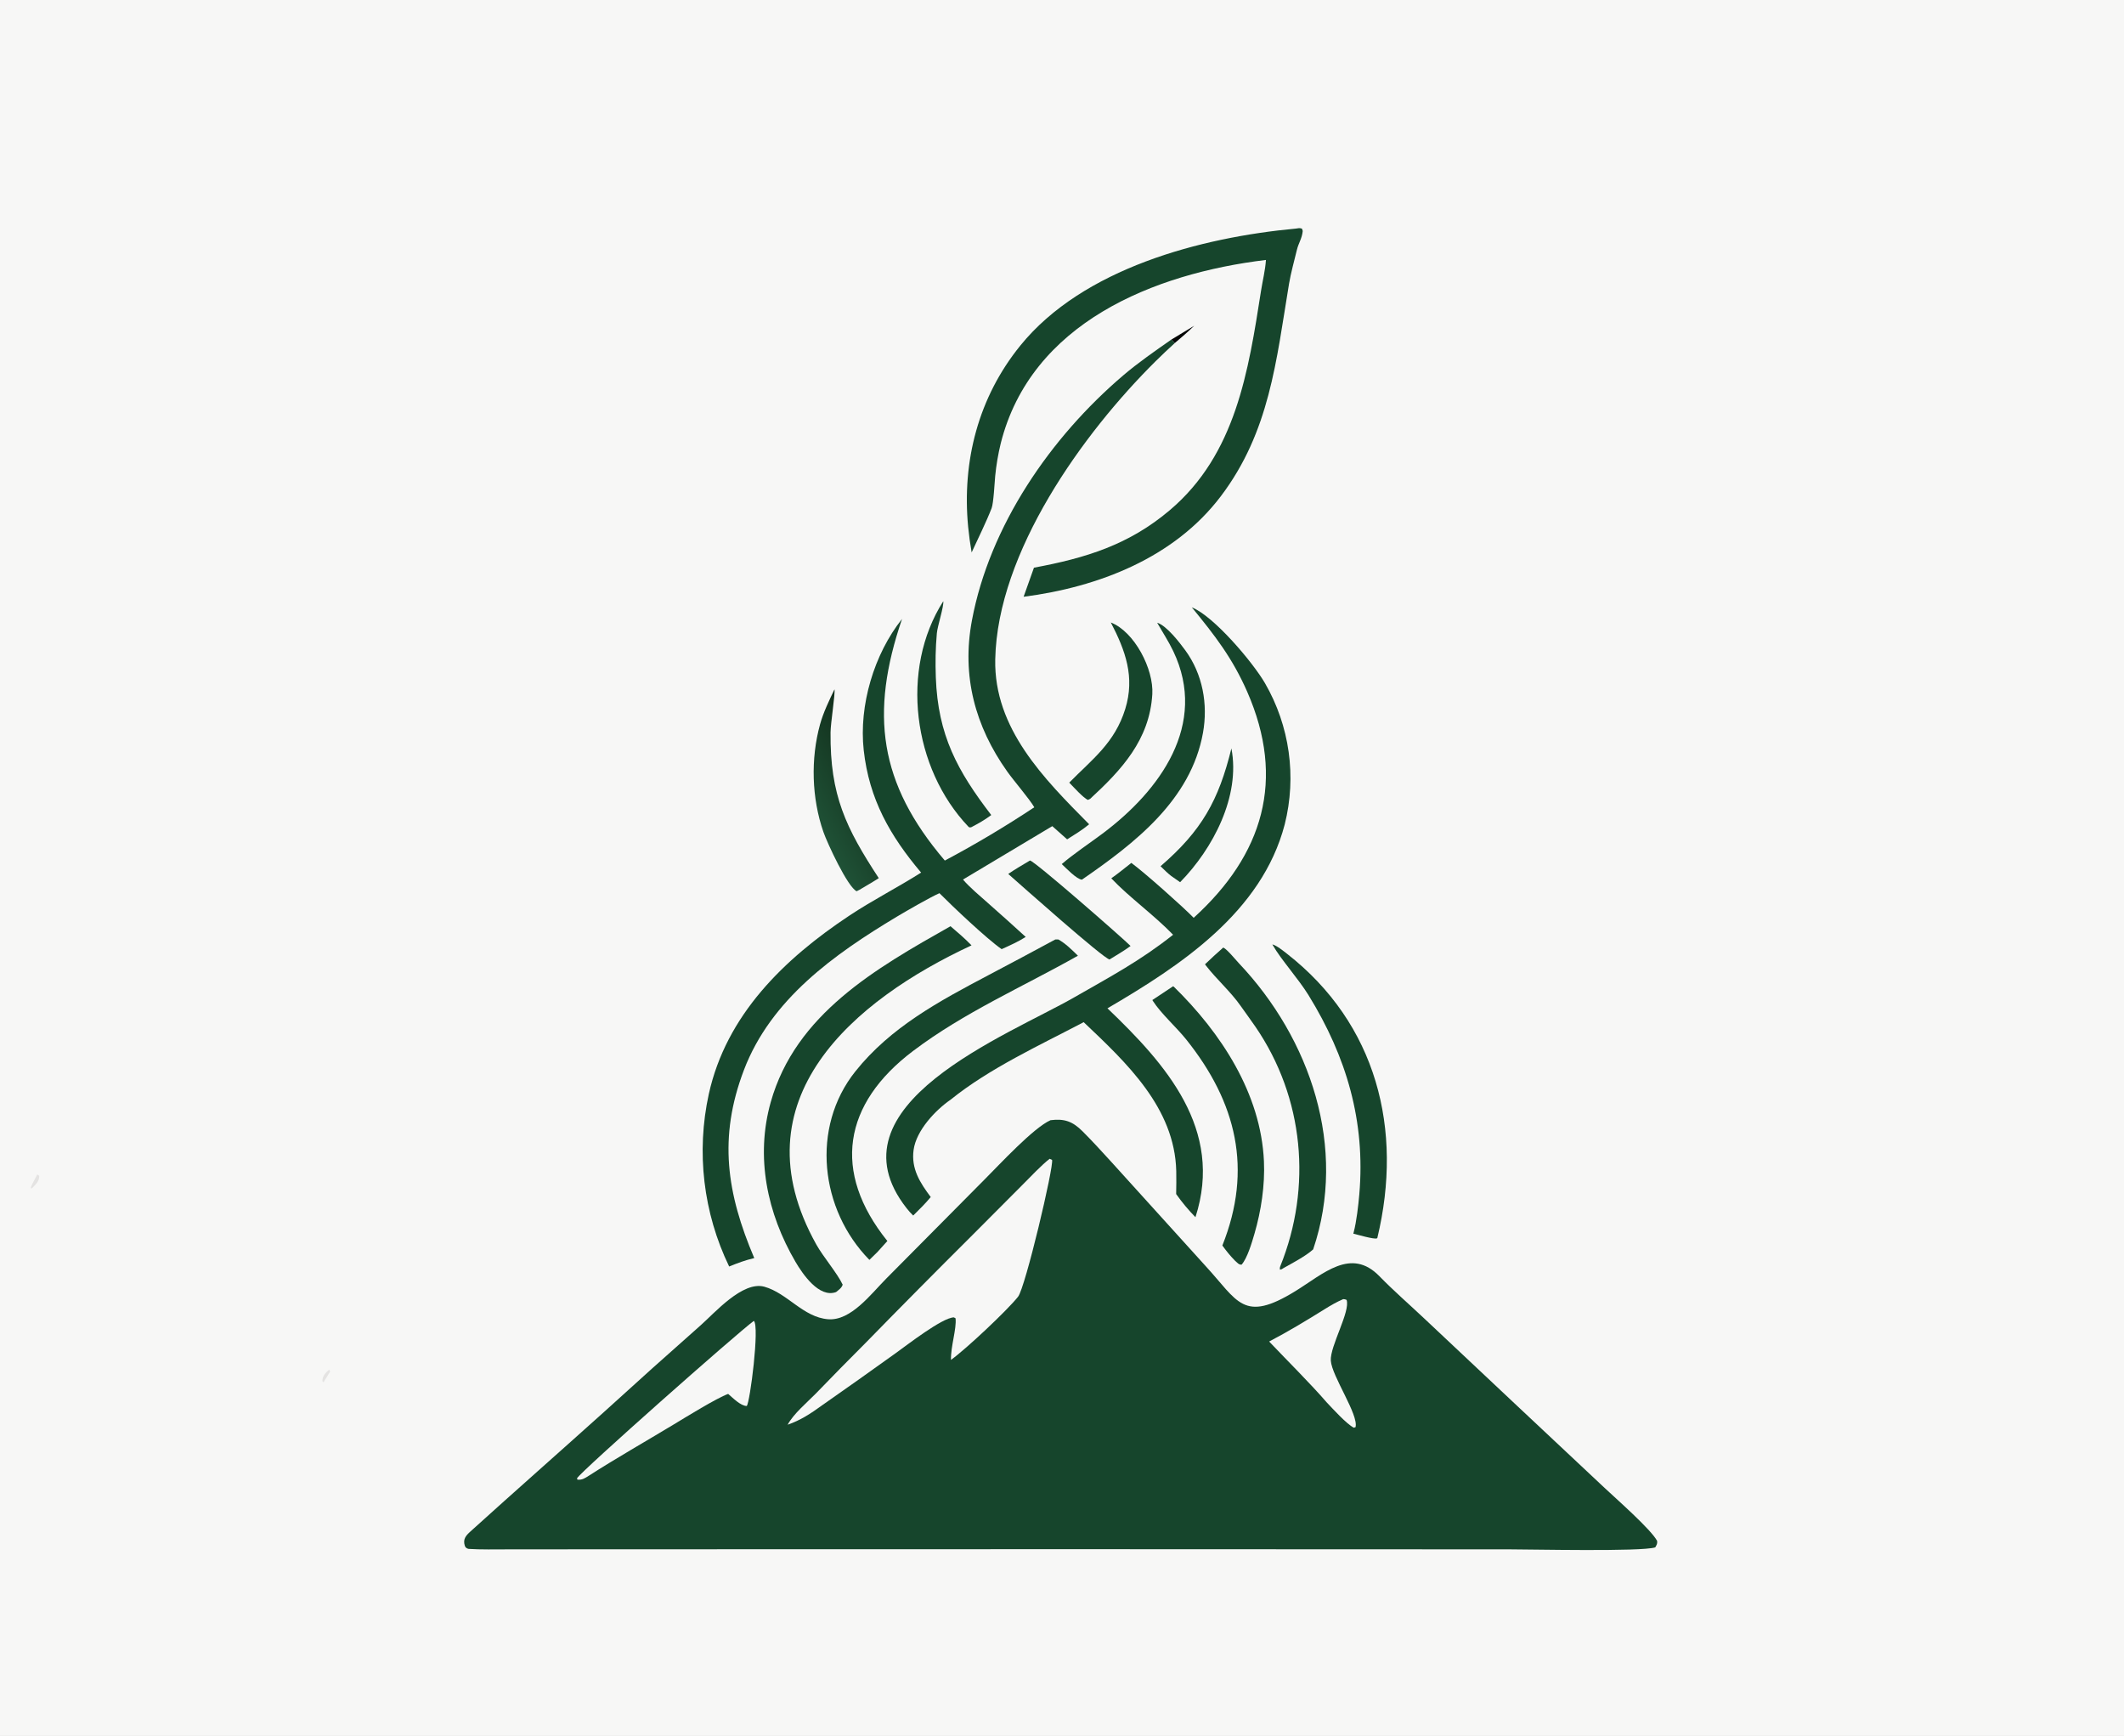
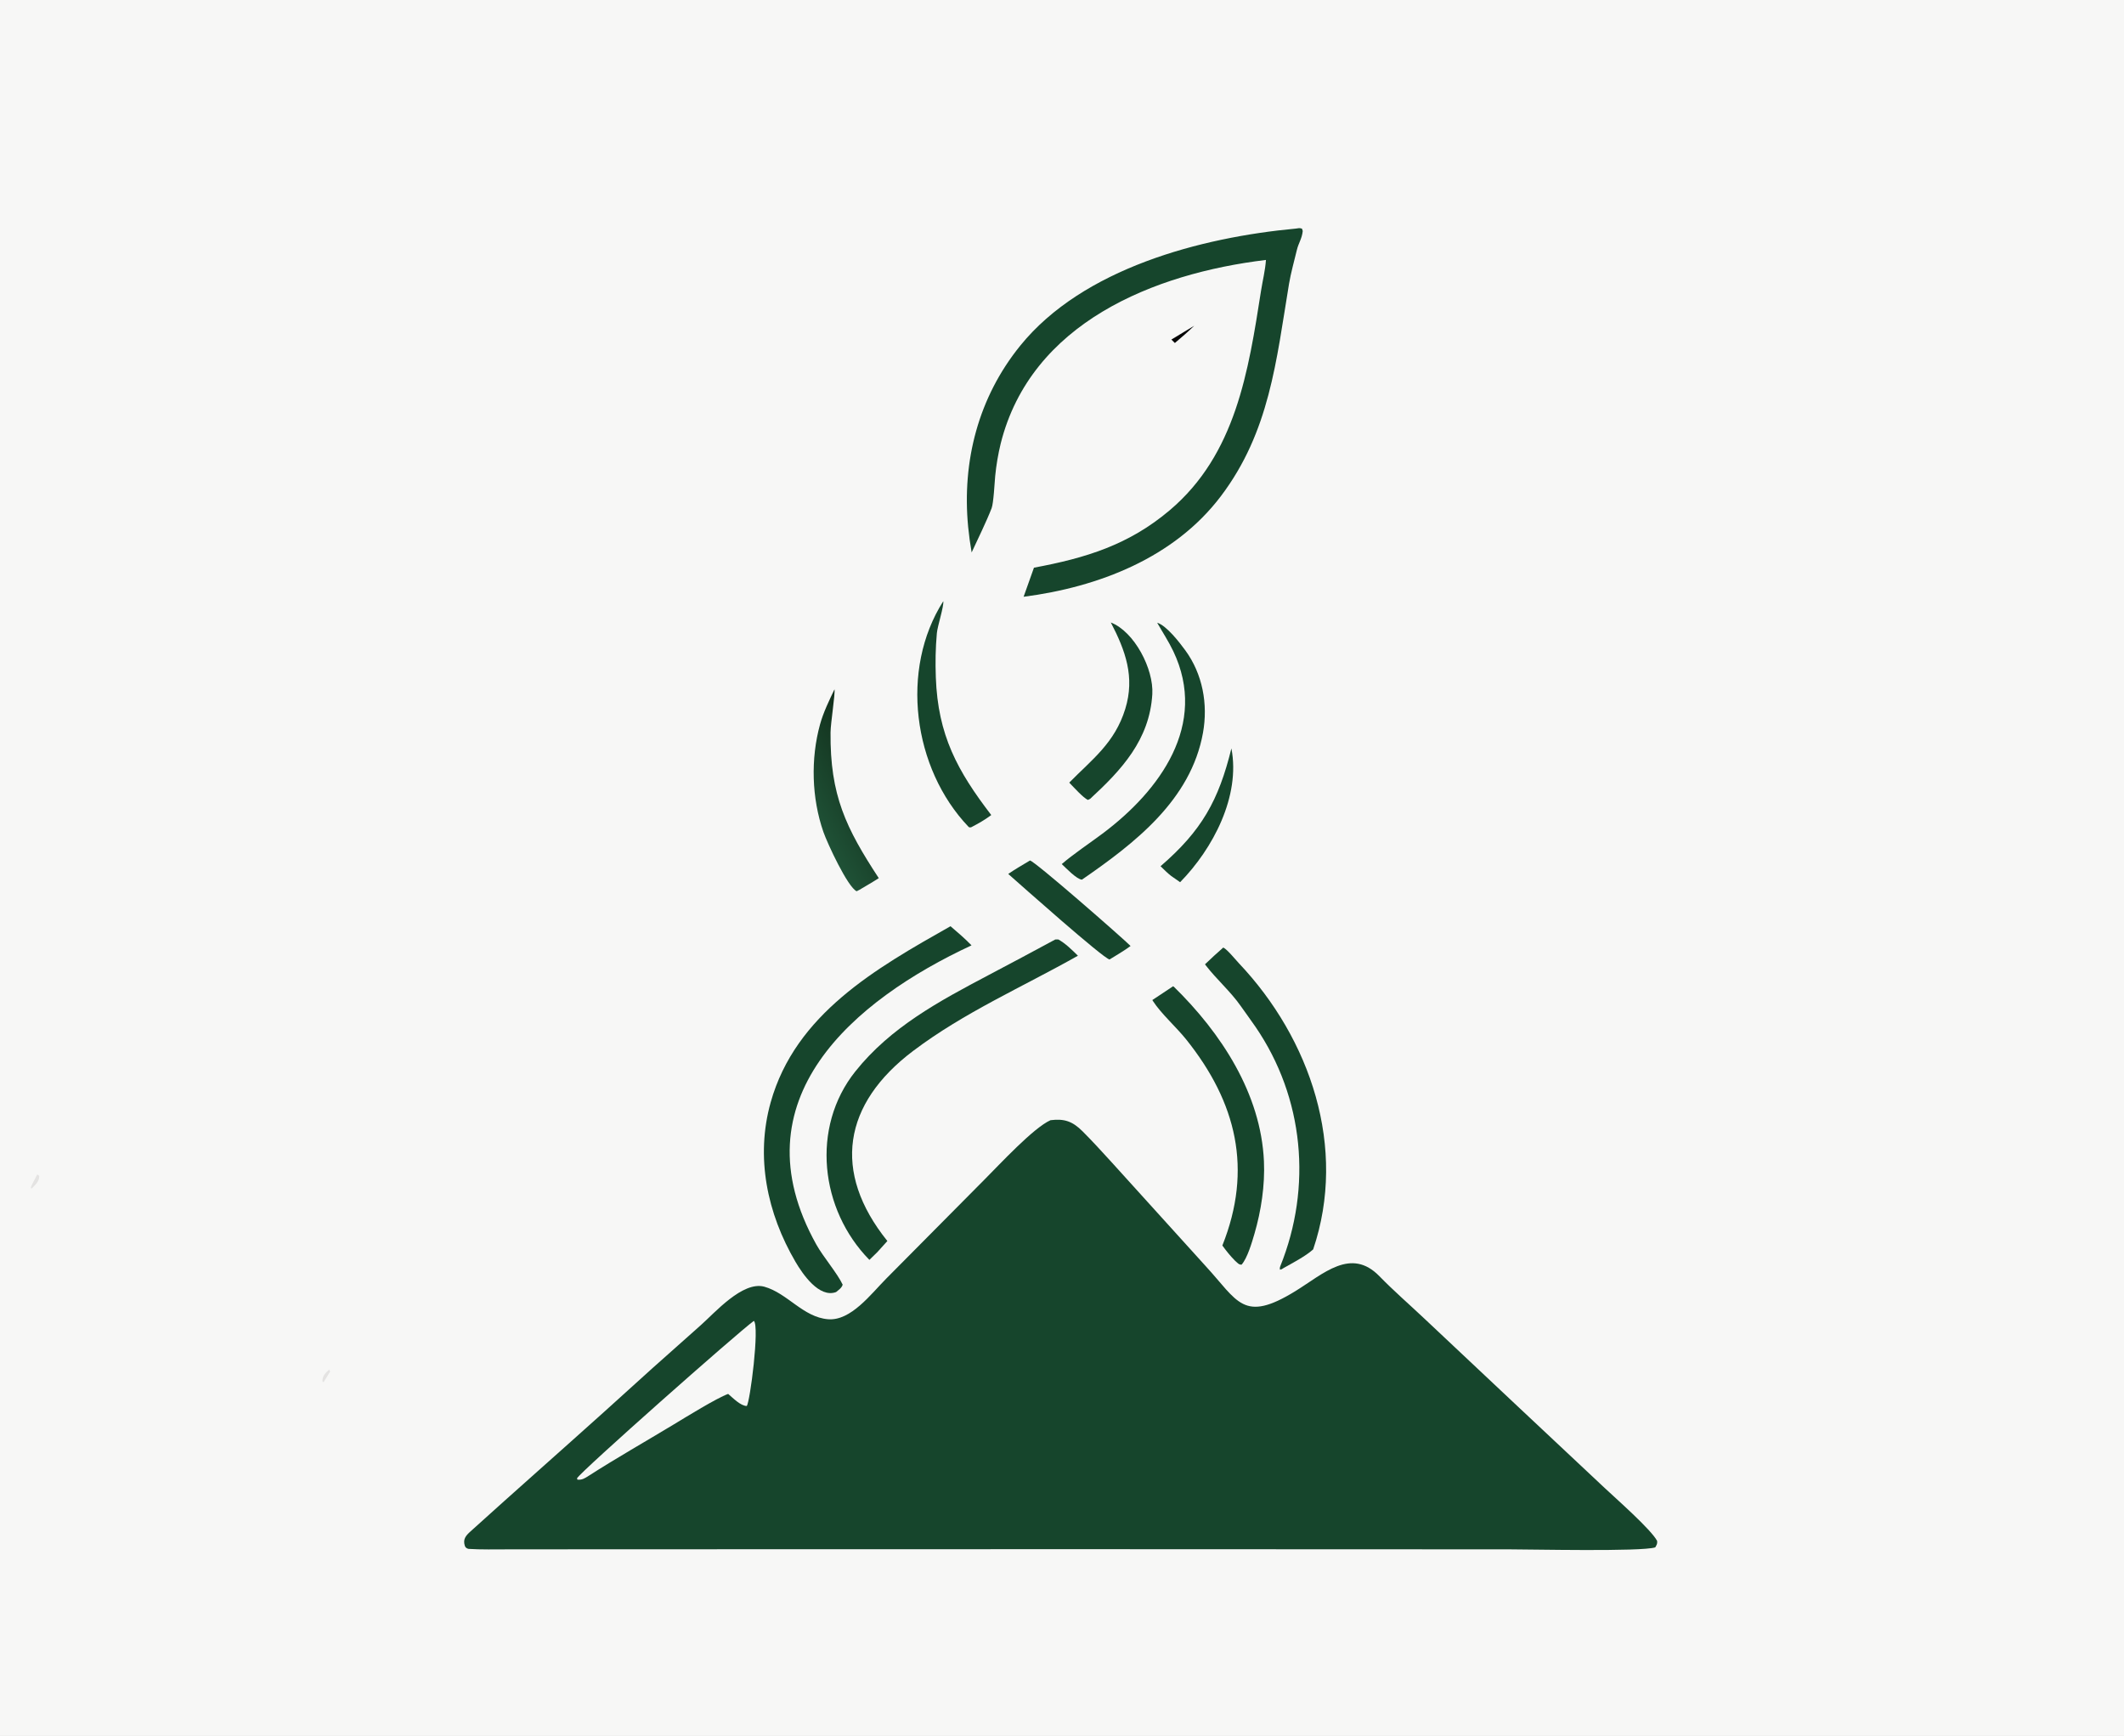
<svg xmlns="http://www.w3.org/2000/svg" viewBox="0 0 1024 837" height="837" width="1024">
  <rect x="0" y="0" width="1024" height="837" fill="#808080" stroke="none" />
  <path d="M0 0L1258 0L1258 1028L0 1028L0 0Z" transform="scale(0.814 0.814)" fill="#F7F7F6" />
  <path d="M622.18 663.364C630.399 662.32 635.264 664.038 641.199 669.969C647.035 675.8 652.584 681.912 658.153 687.998L714.06 749.739C733.218 770.518 736.246 783.645 767.186 764.6C783.801 754.374 800.132 738.395 817.03 755.785C825.187 764.18 834.848 772.585 843.358 780.607L897.038 831.09L950.333 881.087C956.666 887.054 978.114 905.883 981.48 912.535C981.65 914.318 981.222 914.756 980.364 916.325C972.048 918.97 905.911 917.479 893.972 917.493L640.492 917.395L365.169 917.453L301.041 917.5C293.915 917.503 284.708 917.704 277.492 917.221C276.375 916.975 275.588 916.377 275.269 915.303C274.112 911.409 275.897 909.382 278.672 906.871C304.904 883.137 331.469 859.77 357.771 836.114C376.754 818.823 395.87 801.679 415.118 784.684C423.238 777.528 439.824 758.463 452.674 761.958C466.393 765.779 475.666 780.077 490.497 781.231C503.984 782.281 515.858 766.268 524.902 757.158L583.244 698.351C592.164 689.434 612.076 667.857 622.18 663.364Z" transform="scale(0.814 0.814)" fill="#16452C" />
-   <path d="M621.675 686.217L623.104 686.861C624.252 690.655 607.25 762.549 602.964 767.904C596.33 776.193 572.36 798.727 563.233 805.311C563.045 797.28 566.645 786.863 565.946 780.662L564.943 780.122C558.028 780.307 537.322 796.435 530.754 801.13C516.189 811.598 501.554 821.966 486.848 832.234C480.303 836.999 474.184 841.046 466.495 843.686C470.082 837.128 477.748 830.755 483.156 825.266C492.904 815.177 502.739 805.173 512.659 795.253C533.567 773.85 554.627 752.596 575.839 731.495L605.457 701.773C609.831 697.396 616.969 689.819 621.675 686.217Z" transform="scale(0.814 0.814)" fill="#F7F7F6" />
  <path d="M446.48 782.197C449.988 785.244 444.215 830.474 442.279 832.601C438.647 832.534 434.192 827.957 431.27 825.446C424.446 827.912 406.099 839.26 399.264 843.393C382.737 853.387 364.835 863.555 348.621 873.973C346.273 875.469 344.739 876.48 341.981 876.221L341.77 875.401C343.881 871.447 436.895 789.153 446.48 782.197Z" transform="scale(0.814 0.814)" fill="#F7F7F6" />
-   <path d="M795.547 769.318C796.662 769.347 796.447 769.391 797.545 769.77C799.943 776.481 787.65 797.256 788.201 805.737C788.799 814.948 804.748 837.689 802.845 845.142L801.802 845.459C797.237 842.99 789.629 834.501 785.825 830.522C776.325 819.516 761.976 805.283 751.679 794.428C763.004 788.496 773.762 782.004 784.605 775.24C788.232 772.978 791.612 771.019 795.547 769.318Z" transform="scale(0.814 0.814)" fill="#F7F7F6" />
-   <path d="M693.774 201.084L695.838 203.115C691.955 206.635 688.15 210.241 684.425 213.928C641.425 256.539 590.746 326.861 589.452 390.487C588.619 431.437 618.361 461.182 645.069 488.12C640.975 491.545 636.533 494.201 632.03 497.047L623.242 489.228L570.355 520.848C574.139 525.349 580.67 530.8 585.176 534.803C592.684 541.408 600.128 548.087 607.506 554.837C603.034 557.669 598.07 559.9 593.249 562.066C584.485 556.012 564.056 536.648 556.402 528.926C550.358 531.635 537.316 539.197 531.27 542.781C494.158 565.052 456.608 591.626 440.607 633.64C425.349 673.704 430.45 706.742 446.729 745.01C441.088 746.36 437.136 747.875 431.856 749.997C416.51 718.254 412.269 682.278 419.812 647.837C430.163 601.073 464.294 567.949 502.943 542.277C516.785 533.082 531.655 525.562 545.547 516.728C527.147 494.95 514.772 473.269 511.559 444.261C508.623 417.751 517.653 387.362 534.256 366.531C515.144 422.441 520.465 463.796 559.597 509.608C577.76 499.952 595.443 489.42 612.585 478.051C609.78 473.196 600.581 462.551 596.584 456.928C577.52 430.11 569.48 400.298 575.633 367.455C586.163 311.244 622.243 258.936 665.274 222.28C674.062 214.794 684.344 207.643 693.774 201.084Z" transform="scale(0.814 0.814)" fill="#16452C" />
-   <path d="M705.877 359.658C718.934 364.872 742.039 392.214 749.191 404.537C763.856 429.851 768.055 459.89 760.893 488.253C747.298 540.241 699.246 571.768 655.919 597.106C690.494 630.169 724.868 668.741 708.032 720.808C703.866 716.546 700.046 711.96 696.605 707.094C696.716 702.537 696.735 697.978 696.659 693.42C695.709 655.949 667.197 629.342 641.834 605.307C615.544 619.123 586.009 632.651 563.053 651.187C553.899 657.49 542.705 669.468 541.108 680.882C539.545 692.054 544.882 700.367 551.254 708.869C547.878 712.928 544.59 716.12 540.859 719.817C539.446 718.459 538.135 717 536.936 715.451C489.065 654.542 596.877 613.184 636.259 590.6C657.57 578.379 675.258 569.024 694.798 553.543C683.427 541.78 668.829 531.381 658.181 520.125C662.208 517.299 666.185 514.053 670.06 510.996C677.727 516.585 700.434 536.78 706.983 543.509C748.215 506.062 761.522 461.705 738.677 409.622C730.012 389.866 719.584 376.335 705.877 359.658Z" transform="scale(0.814 0.814)" fill="#16452C" />
  <path d="M767.579 135.356C769.21 135.107 769.521 134.919 771.11 135.39L771.58 136.79C771.109 141.344 769.081 143.943 768.126 147.913C766.643 154.077 764.483 161.857 763.453 168.064C755.889 213.664 751.981 255.698 723.005 293.941C695.421 330.348 650.591 347.671 606.253 353.4C608.331 347.668 610.374 341.925 612.383 336.169C643.107 330.452 668.577 322.665 692.853 302.112C731.935 269.021 739.392 219.889 746.875 172.187C747.821 166.155 749.374 160.056 749.785 153.934C683.392 161.937 610.683 191.19 592.721 262.519C591.163 268.896 590.062 275.376 589.425 281.91C589.094 285.627 588.45 298.008 587.298 300.972C584.167 309.036 579.176 319.136 575.476 327.14C574.595 322.111 573.904 317.051 573.404 311.97C569.694 273.101 579.436 235.316 604.309 204.642C641.378 158.928 711.167 140.582 767.579 135.356Z" transform="scale(0.814 0.814)" fill="#16452C" />
  <path d="M562.961 548.492C567.47 552.358 571.247 555.557 575.402 559.823C506.059 592.08 435.377 650.909 483.531 737.067C487.518 744.201 496.004 754.127 499.097 760.757C498.467 762.752 496.858 763.723 495.183 765.133C485.116 768.847 475.325 754.376 471.135 747.22C454.346 718.545 447.347 685.215 456.455 652.772C471.149 600.438 518.952 573.366 562.961 548.492Z" transform="scale(0.814 0.814)" fill="#16452C" />
  <path d="M625.006 556.349L626.811 556.328C631.087 558.681 634.953 562.563 638.42 565.955C605.468 584.565 571.174 599.425 540.789 622.36C499.35 653.639 492.6 693.939 525.564 734.905L519.597 741.505L514.918 746.072C485.717 716.377 480.089 667.711 506.601 634.466C527.533 608.218 556.362 592.816 585.411 577.474C598.649 570.507 611.848 563.465 625.006 556.349Z" transform="scale(0.814 0.814)" fill="#16452C" />
  <path d="M724.51 561.112C726.815 562.154 731.873 568.422 733.782 570.437C776.081 615.085 798.119 679.698 777.752 739.865C773.521 743.739 765.325 748.063 760.134 750.962C759.163 751.673 759.218 751.616 758.034 751.876C757.987 751.032 757.967 750.611 758.294 749.801C777.21 702.885 772.311 650.093 743.647 608.143C740.798 603.973 737.763 599.908 734.877 595.784C728.807 587.111 720.485 579.914 714.141 571.662L713.678 571.053C717.209 567.654 720.821 564.339 724.51 561.112Z" transform="scale(0.814 0.814)" fill="#16452C" />
  <path d="M694.803 584.046C694.957 584.149 695.112 584.252 695.267 584.355C723.179 611.674 746.814 647.569 748.597 687.694C749.232 701.98 746.953 716.96 742.974 730.635C741.5 735.701 738.731 745.171 735.34 748.922C733.615 748.933 733.075 747.933 731.452 746.558C728.251 743.258 726.726 741.297 723.968 737.578C741.986 692.41 732.414 652.853 702.542 615.533C696.747 608.293 687.727 600.309 682.926 592.896L682.491 592.213C686.613 589.518 690.717 586.795 694.803 584.046Z" transform="scale(0.814 0.814)" fill="#16452C" />
-   <path d="M753.593 559.254C756.158 559.92 760.014 563.051 762.164 564.729C815.379 606.265 831.224 668.794 815.758 733.097L815.466 733.354C813.759 733.99 804.035 731.161 801.541 730.535L801.74 729.788C803.427 723.345 804.516 713.818 805.087 707.15C808.776 664.03 797.519 625.836 774.984 589.297C769.03 579.642 758.613 568.111 753.928 559.854L753.593 559.254Z" transform="scale(0.814 0.814)" fill="#16452C" />
  <path d="M685.358 368.771C690.913 370.401 698.719 380.597 702.019 385.111C712.267 399.127 715.562 416.941 712.49 433.985C705.31 473.83 672.081 499.318 640.817 520.905C637.795 520.811 631.363 514.064 628.85 511.688C635.377 506.021 645.848 498.98 652.885 493.722C686.97 468.255 715.649 429.076 694.891 385.603C692.121 379.801 688.534 374.355 685.358 368.771Z" transform="scale(0.814 0.814)" fill="#16452C" />
  <path d="M558.682 356.018C559.105 359.081 555.245 370.745 554.87 374.992C554.068 384.058 553.944 392.211 554.264 401.148C555.491 435.377 567.07 456.536 587.096 482.66C582.987 485.704 579.666 487.553 575.163 489.912C574.493 489.959 574.128 490.138 573.605 489.59C540.613 455.03 532.904 396.373 558.682 356.018Z" transform="scale(0.814 0.814)" fill="#16452C" />
  <path d="M657.907 368.619C671.901 374.044 683.384 396.254 682.48 411.127C680.84 438.117 664.286 455.899 645.63 473.085L644.322 473.702C641.55 472.438 635.761 466.021 633.29 463.448C646.819 449.674 660.222 440.02 666.461 419.817C672.291 400.938 666.572 385.24 657.907 368.619Z" transform="scale(0.814 0.814)" fill="#16452C" />
  <defs>
    <linearGradient y2="479.265" x2="479.921" y1="458.368" x1="518.608" gradientUnits="userSpaceOnUse" id="gradient_0">
      <stop stop-color="#12301C" offset="0" />
      <stop stop-color="#1F5136" offset="1" />
    </linearGradient>
  </defs>
  <path d="M494.245 408.214C494.721 411.08 491.961 428.101 491.907 433.694C491.547 470.966 501.055 490.371 520.472 520.023C516.964 522.317 512.681 524.74 509.039 526.925C508.856 527.054 507.612 527.655 507.371 527.775C502.109 525.394 490.048 499.498 487.658 492.614C480.715 472.612 480.058 449.315 485.713 428.879C487.662 421.839 491.083 414.796 494.245 408.214Z" transform="scale(0.814 0.814)" fill="url(#gradient_0)" />
  <path d="M610.026 509.572C612.784 509.855 664.48 555.103 669.607 560.192C666.015 562.888 661.044 565.777 657.148 568.186C653.188 567.355 604.796 524.263 597.151 517.538C601.33 514.665 605.669 512.159 610.026 509.572Z" transform="scale(0.814 0.814)" fill="#16452C" />
  <path d="M729.33 443.196C734.793 471.521 718.371 502.623 698.948 522.419L693.619 518.696C691.409 516.999 689.375 514.904 687.364 512.956C711.79 491.89 721.731 474.029 729.33 443.196Z" transform="scale(0.814 0.814)" fill="#16452C" />
  <path d="M693.774 201.084L707.3 192.905C703.348 196.717 700.014 199.607 695.838 203.115L693.774 201.084Z" transform="scale(0.814 0.814)" fill="#050606" />
  <path d="M22.08 695.461C22.388 695.6 22.945 696.13 23.238 696.379C23.311 699.575 21.037 701.48 18.883 703.735L18.243 703.619C18.074 702.539 21.199 697.385 22.08 695.461Z" transform="scale(0.814 0.814)" fill="#E4E3E2" />
  <path d="M194.955 811.046L195.551 812.199L191.622 818.549L190.943 817.898C190.996 814.681 192.689 813.141 194.955 811.046Z" transform="scale(0.814 0.814)" fill="#E4E3E2" />
</svg>